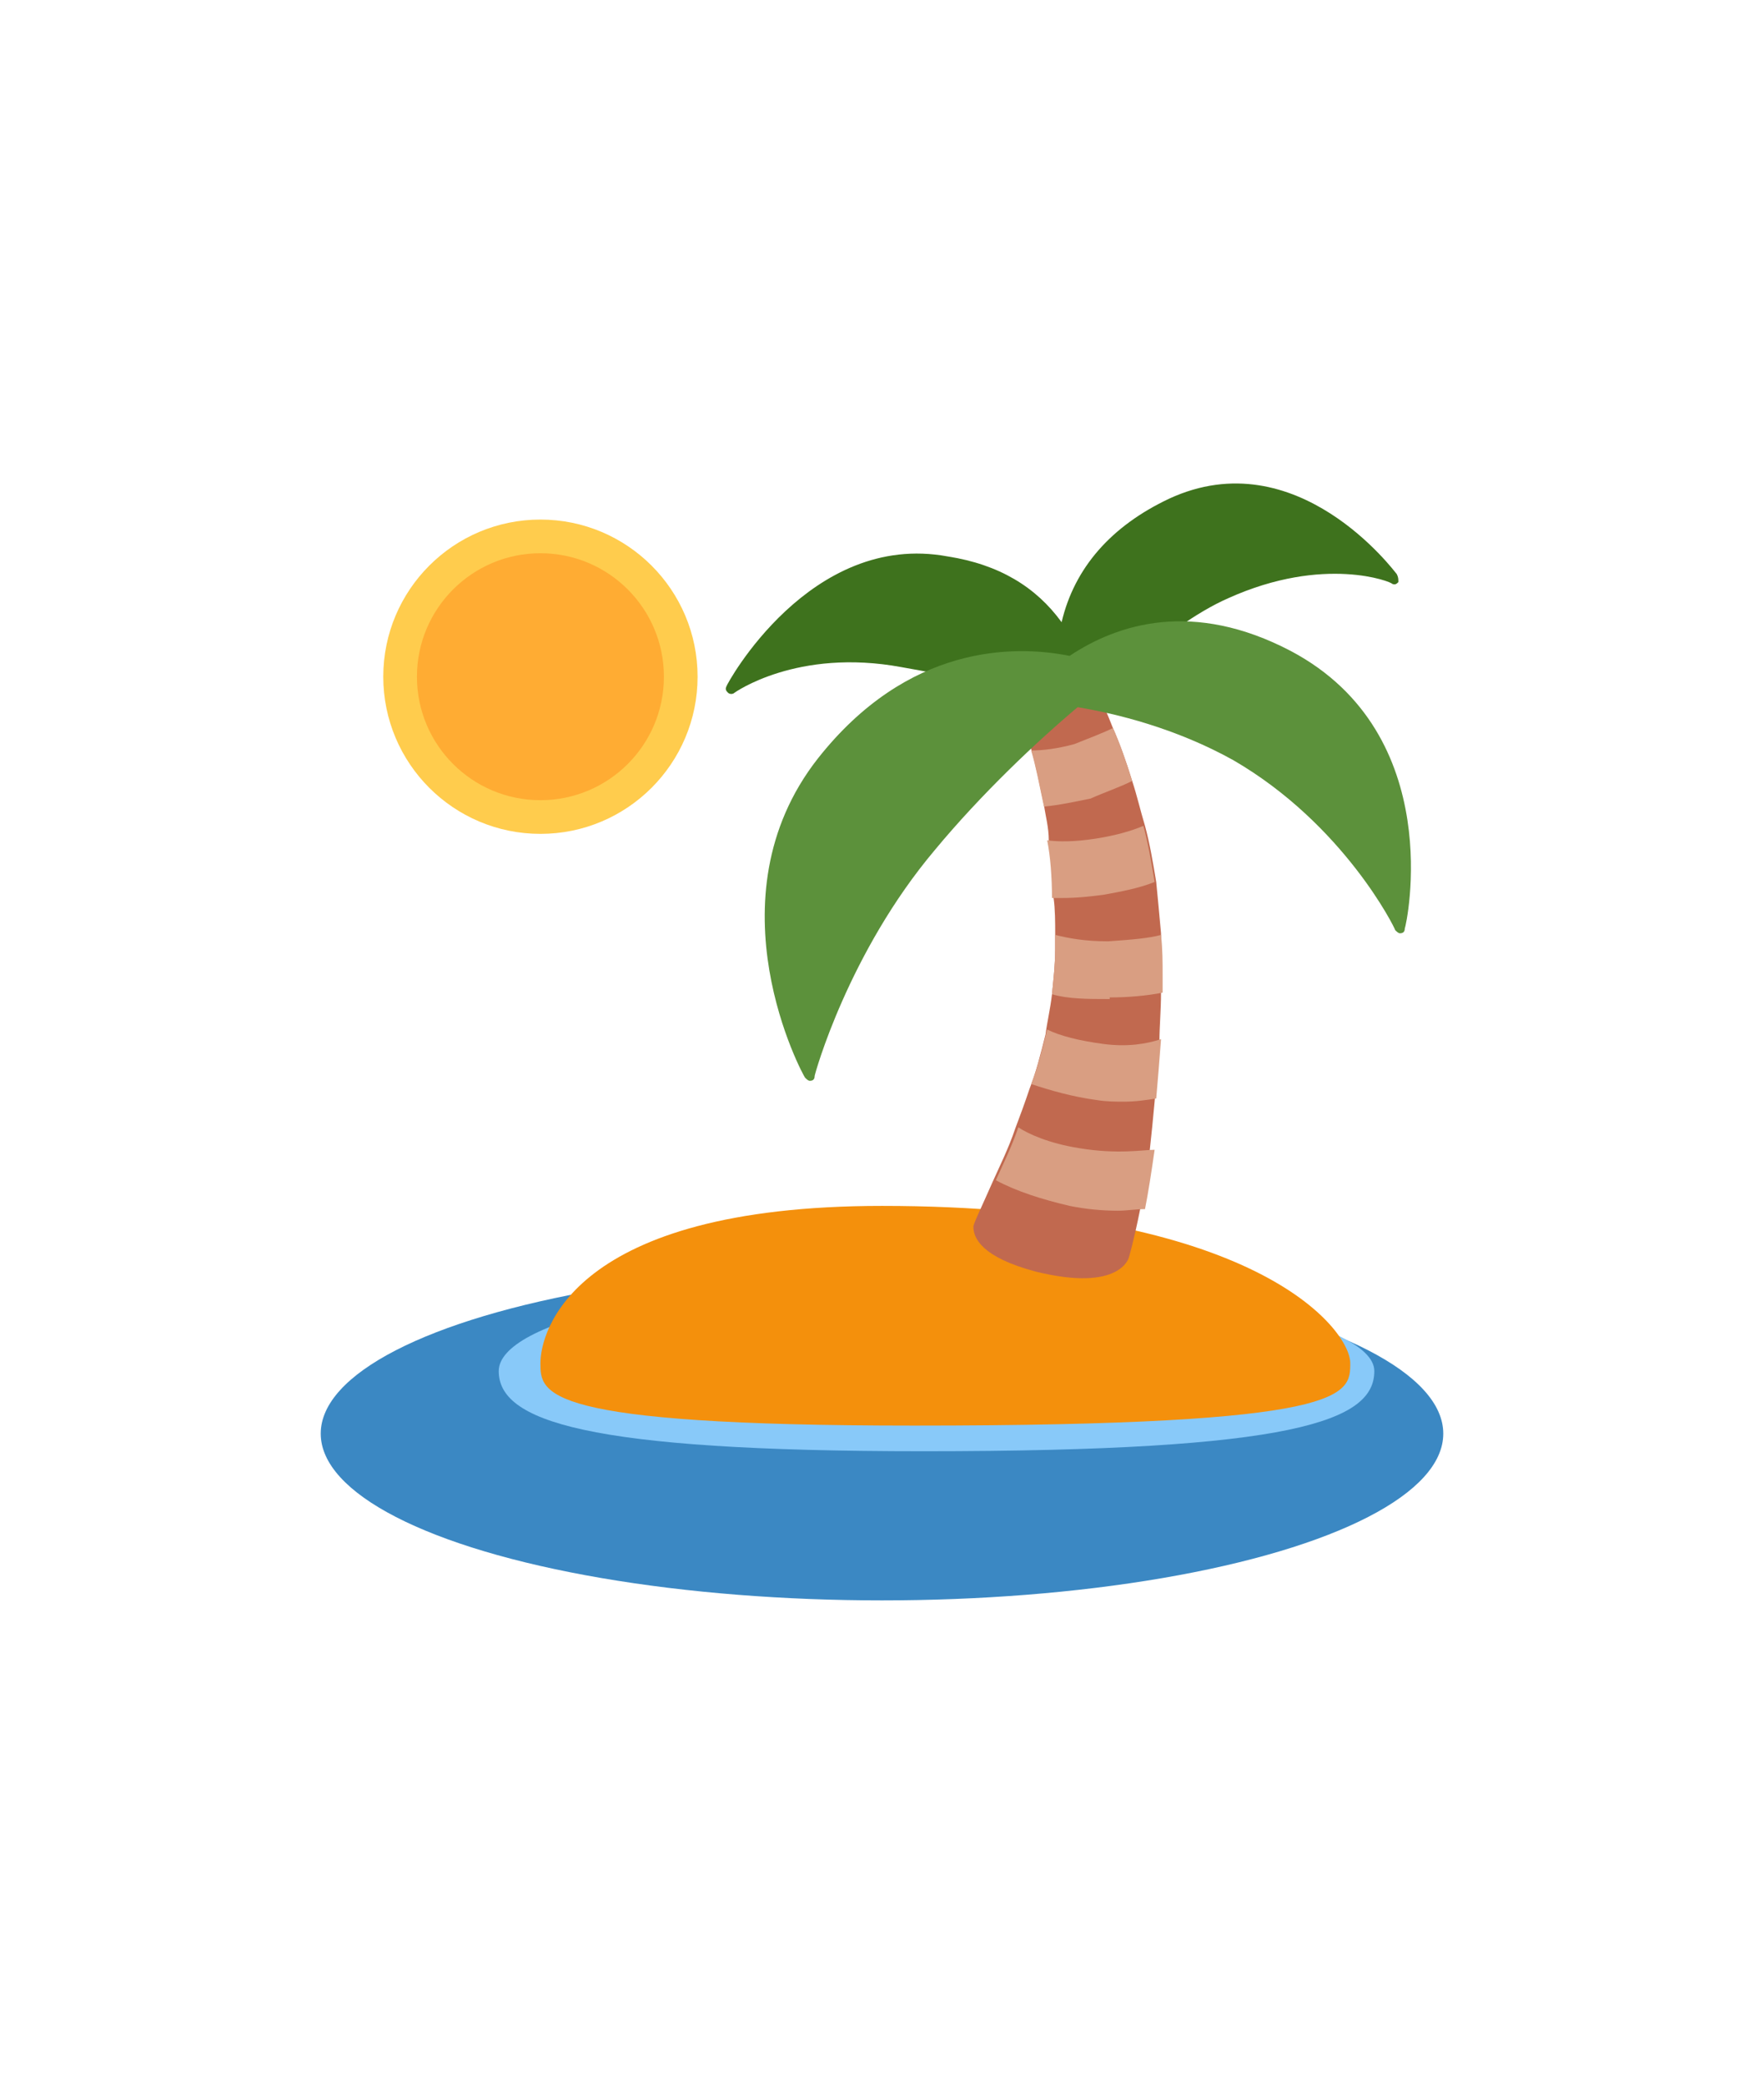
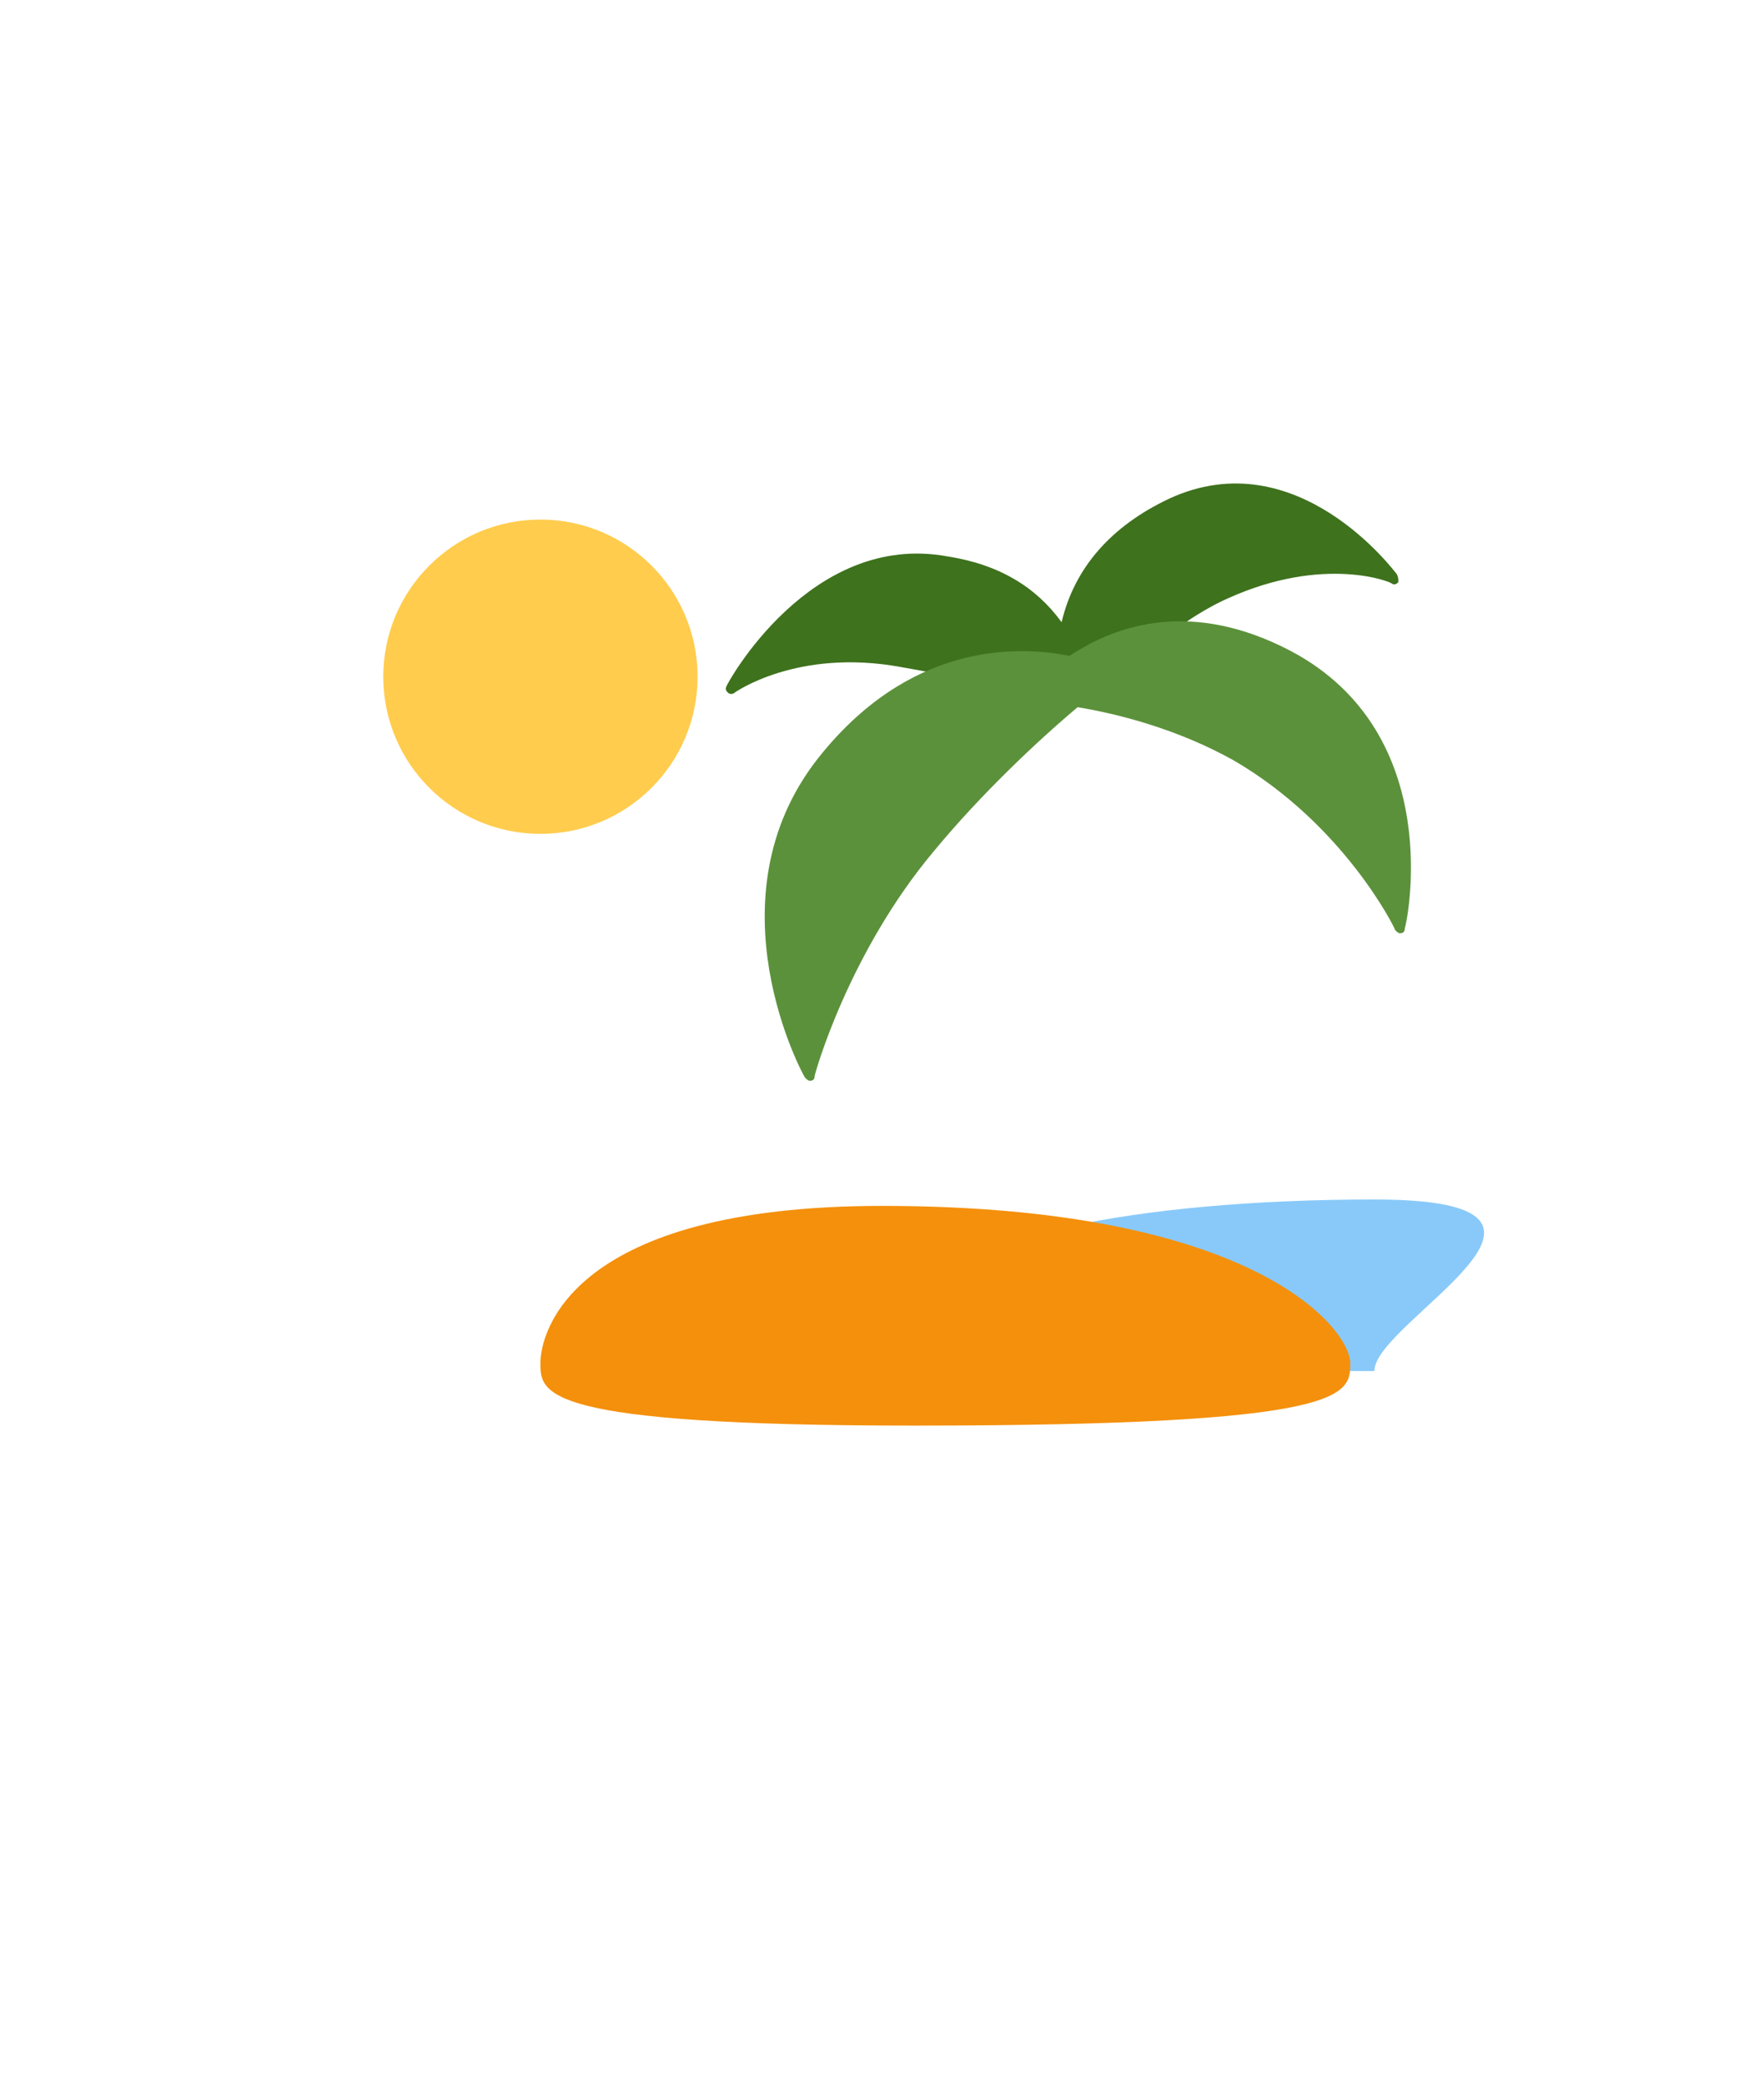
<svg xmlns="http://www.w3.org/2000/svg" version="1.1" id="Layer_1" x="0px" y="0px" viewBox="0 0 110 130" style="enable-background:new 0 0 110 130;" xml:space="preserve">
  <style type="text/css">
	.st0{fill:#3B88C3;}
	.st1{fill:#88C9F9;}
	.st2{fill:#F4900C;}
	.st3{fill:#FFCC4D;}
	.st4{fill:#FFAC33;}
	.st5{fill:#C1694F;}
	.st6{fill:#D99E82;}
	.st7{fill:#3E721D;}
	.st8{fill:#5C913B;}
</style>
  <g>
-     <ellipse class="st0" cx="55" cy="89.4" rx="35" ry="10.4" />
-     <path class="st1" d="M85.7,85.5c0,3.1-4.9,5-28.1,5c-21.2,0-26.5-1.9-26.5-5c0-3.1,11.1-5.7,26.5-5.7S85.7,82.4,85.7,85.5z" />
+     <path class="st1" d="M85.7,85.5c-21.2,0-26.5-1.9-26.5-5c0-3.1,11.1-5.7,26.5-5.7S85.7,82.4,85.7,85.5z" />
    <path class="st2" d="M33.7,85c0-1.9,1.9-9.8,21.3-9.8c23.3,0,29.2,7.7,29.2,9.8c0,2,0,3.9-27.2,3.9C33.7,88.9,33.7,86.9,33.7,85z" />
    <circle class="st3" cx="33.7" cy="42.2" r="9.8" />
-     <circle class="st4" cx="33.7" cy="42.2" r="7.7" />
-     <path class="st5" d="M72.4,58.2c-0.1-1.1-0.2-2.2-0.3-3.2c-0.2-1.2-0.4-2.4-0.7-3.5c-0.3-1-0.5-1.9-0.8-2.8   c-0.4-1.3-0.8-2.4-1.2-3.3c-0.7-1.8-1.3-2.9-1.3-2.9l-5,0.6c0,0,0.6,1.2,1.2,3.6c0.3,1,0.5,2.1,0.8,3.5c0.1,0.7,0.3,1.4,0.3,2.2   c0.2,1,0.3,2.3,0.3,3.6c0.1,0.7,0.1,1.5,0.1,2.3c0,0.3,0,0.5,0,0.9c0,0.9-0.1,1.8-0.2,2.8c-0.1,0.9-0.3,1.7-0.4,2.5   c-0.3,1.2-0.6,2.4-1,3.4c-0.3,0.9-0.6,1.7-0.9,2.5c-0.4,1.2-1,2.4-1.4,3.3c-0.7,1.6-1.2,2.6-1.2,2.8c0,0.7,0.5,1.9,3.9,2.8   c5.3,1.3,5.8-0.9,5.8-0.9s0.3-1,0.7-3c0.2-1,0.4-2.3,0.6-3.7c0.1-0.9,0.2-1.9,0.3-3c0.1-1.1,0.2-2.4,0.3-3.7c0-1,0.1-2,0.1-3.1   c0-0.3,0-0.7,0-1C72.5,59.9,72.4,59,72.4,58.2z" />
-     <path class="st6" d="M67.3,71.6c-1.9-0.3-3.2-0.9-3.8-1.3c-0.4,1.2-1,2.4-1.4,3.3c1.3,0.7,2.9,1.2,4.6,1.6c1,0.2,2,0.3,3,0.3   c0.6,0,1.1-0.1,1.7-0.1c0.2-1,0.4-2.3,0.6-3.7C71.3,71.7,69.7,72,67.3,71.6z M68.8,65.1c-1.5-0.2-2.7-0.5-3.5-0.9   c-0.3,1.2-0.6,2.4-1,3.4c1.2,0.4,2.6,0.8,4.1,1c0.6,0.1,1.2,0.1,1.7,0.1c0.7,0,1.4-0.1,2-0.2c0.1-1.1,0.2-2.4,0.3-3.7   C71.5,65.1,70.3,65.3,68.8,65.1z M69.2,62.2c1.1,0,2.3-0.1,3.3-0.3c0-0.3,0-0.7,0-1c0-0.9,0-1.7-0.1-2.6c-0.7,0.2-1.8,0.3-3.3,0.4   c-1.5,0-2.5-0.2-3.3-0.4c0,0.3,0,0.5,0,0.9c0,0.9-0.1,1.8-0.2,2.8c1,0.3,2.3,0.3,3.4,0.3H69.2z M68.8,55.8c1.1-0.2,2.2-0.4,3.2-0.8   c-0.2-1.2-0.4-2.4-0.7-3.5c-0.7,0.3-1.7,0.6-3,0.8c-1.3,0.2-2.3,0.2-3,0.1c0.2,1,0.3,2.3,0.3,3.6c0.2,0,0.4,0,0.6,0   C67.2,56,68,55.9,68.8,55.8z M70.6,48.7c-0.4-1.3-0.8-2.4-1.2-3.3c-0.6,0.3-1.4,0.6-2.4,1c-1.1,0.3-2,0.4-2.7,0.4   c0.3,1,0.5,2.1,0.8,3.5c1-0.1,1.9-0.3,2.9-0.5C68.9,49.4,69.8,49.1,70.6,48.7z" />
    <path class="st7" d="M87.1,35.8c-0.1-0.1-6.2-8.4-14.2-4.7c-3.6,1.7-5.9,4.3-6.7,7.7c-1.6-2.2-3.9-3.6-7.1-4.1   c-8.6-1.6-13.8,8-13.8,8.1c-0.1,0.2,0,0.3,0.1,0.4s0.3,0.1,0.4,0c0,0,3.9-2.8,10.4-1.6C63,42.8,67.6,44,67.7,44h0.1   c0.1,0,0.2,0,0.3-0.1c0-0.1,4.4-4.8,8.5-6.6c6-2.7,10.2-1,10.2-0.9c0.2,0.1,0.3,0,0.4-0.1C87.2,36.1,87.2,36,87.1,35.8z" />
    <path class="st8" d="M80.5,40.6c-6.1-3.2-10.8-1.7-13.8,0.3c-3.5-0.7-10.1-0.7-15.7,6.4c-6.9,8.8-0.9,19.8-0.8,19.9   c0.1,0.1,0.2,0.2,0.3,0.2l0,0c0.2,0,0.3-0.1,0.3-0.3c0-0.1,2.1-7.7,7.5-14.1c2.9-3.5,6.4-6.8,8.9-8.9c2.4,0.4,6.1,1.3,9.7,3.3   C83.8,51.4,87,57.9,87,58c0.1,0.1,0.2,0.2,0.3,0.2c0.2,0,0.3-0.1,0.3-0.3C87.7,57.7,90.3,45.8,80.5,40.6z" />
  </g>
</svg>